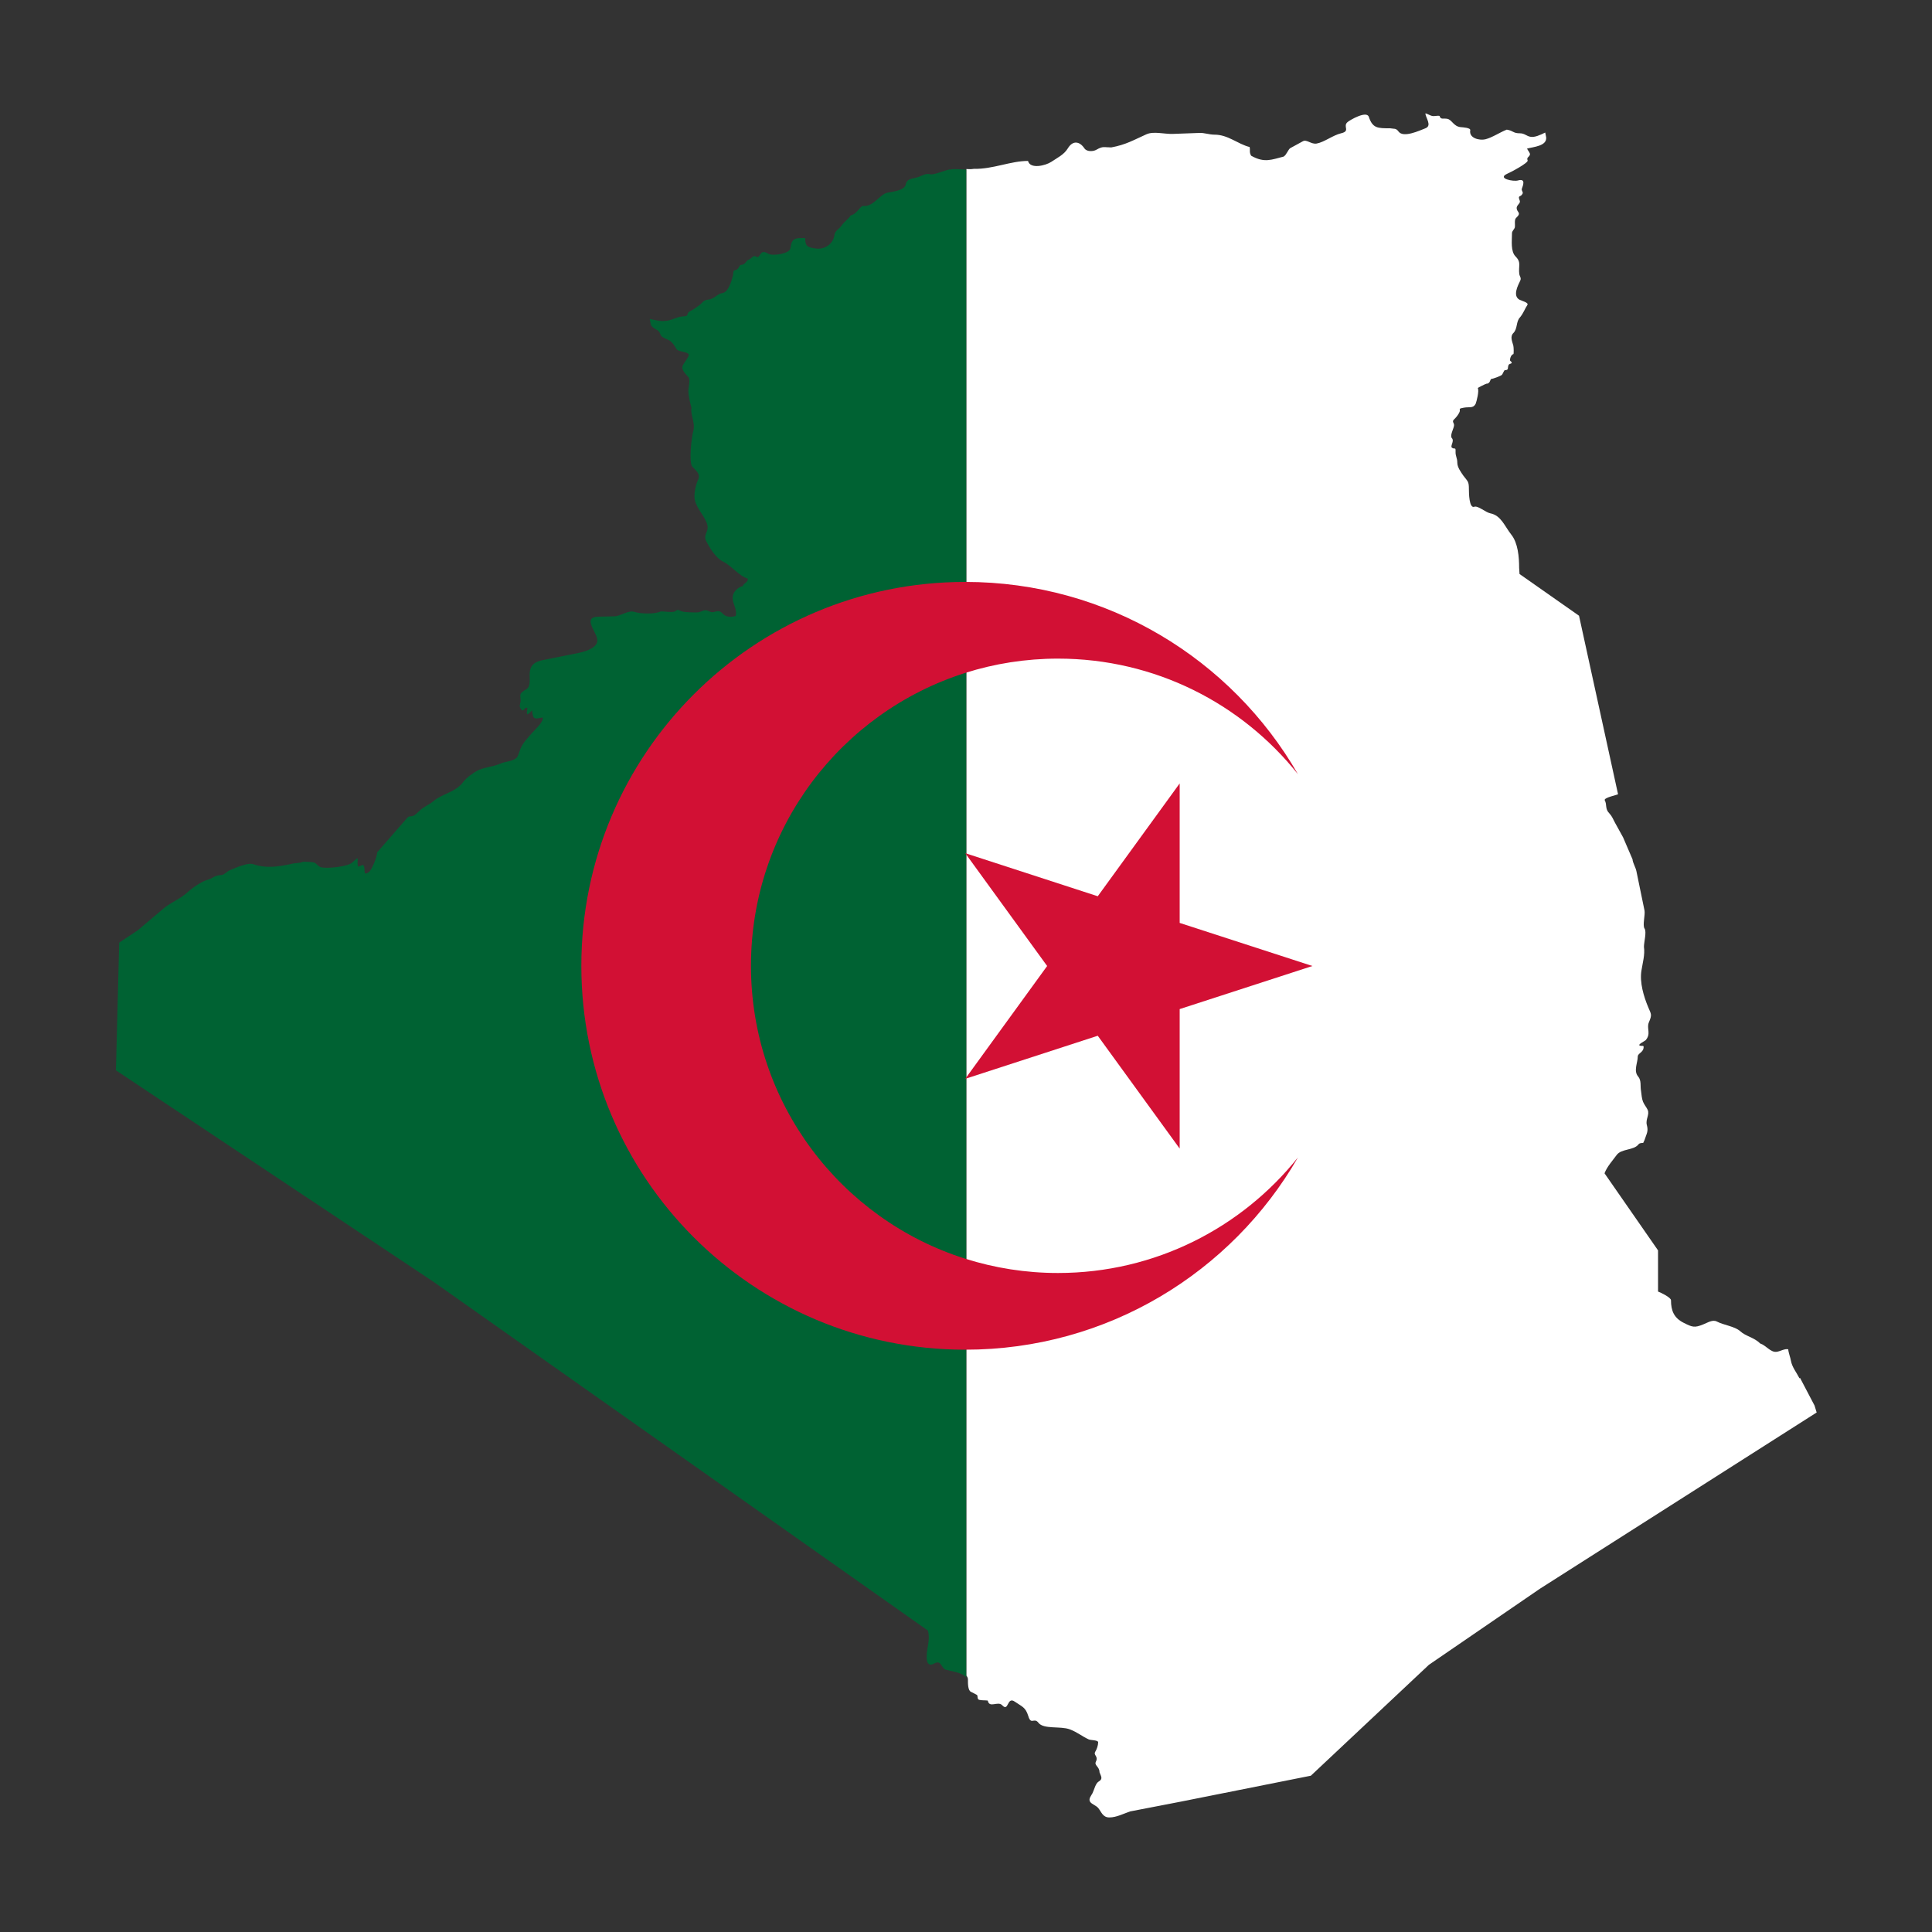
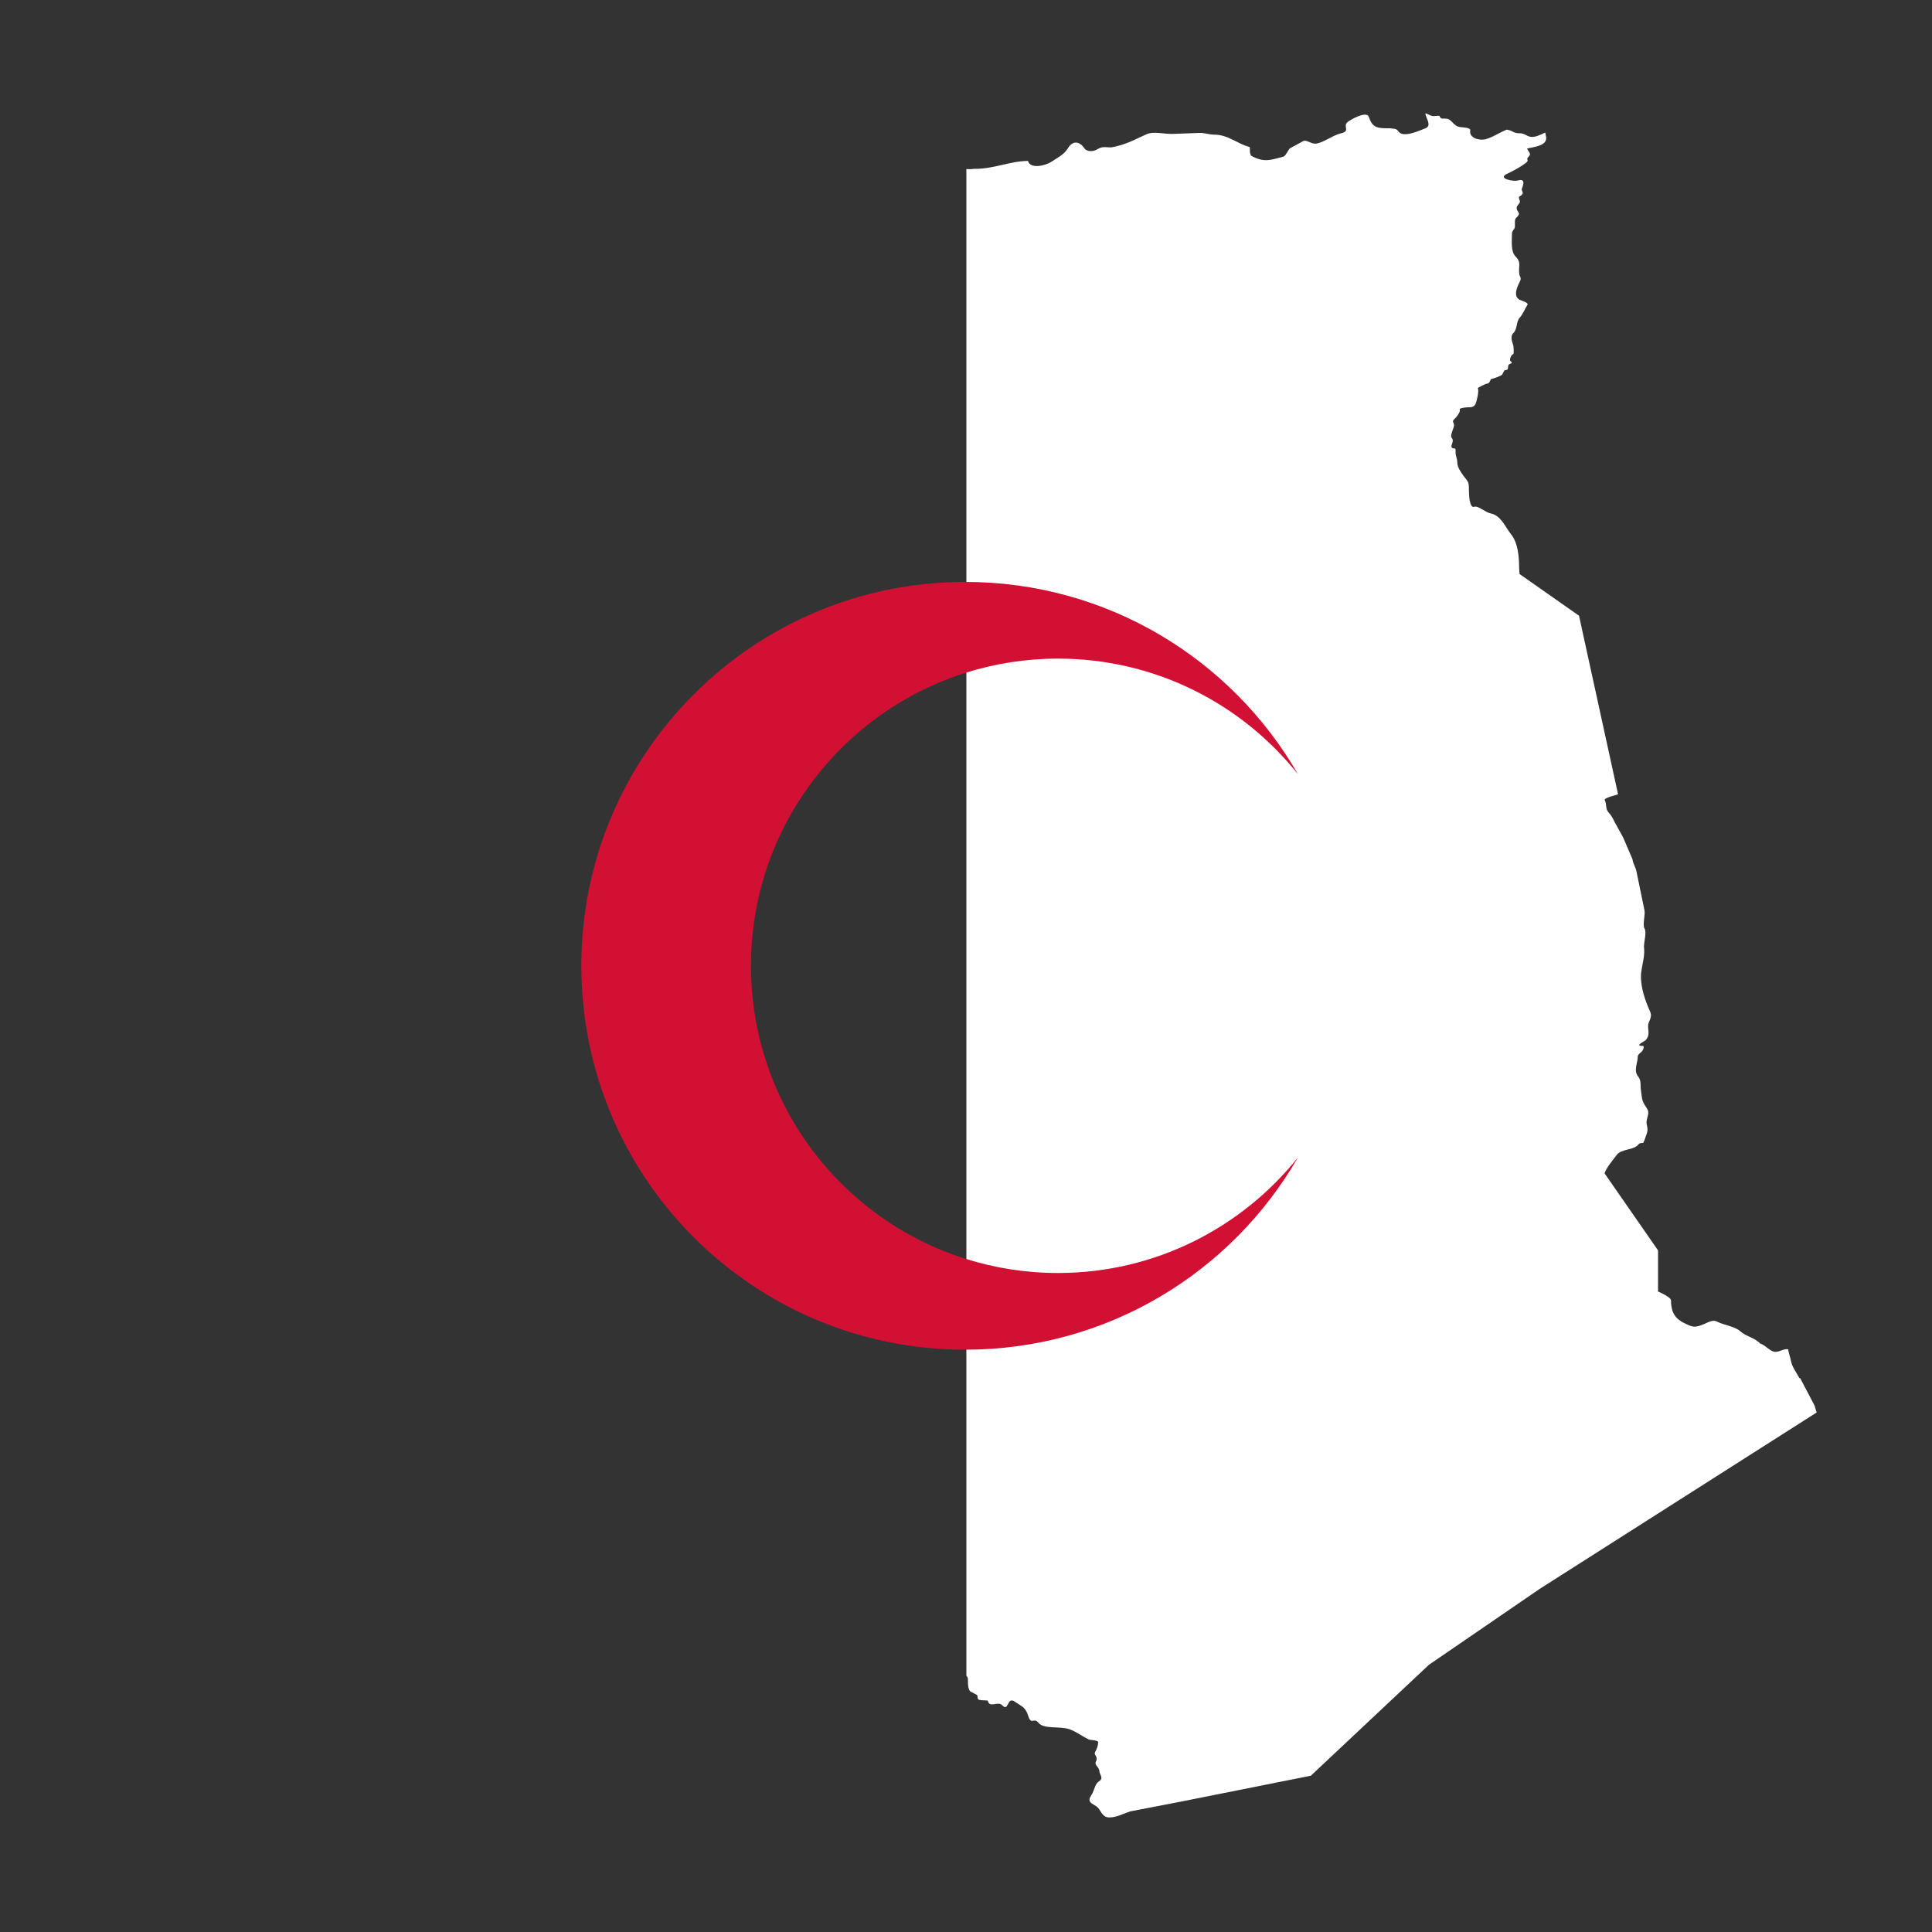
<svg xmlns="http://www.w3.org/2000/svg" id="Calque_1" data-name="Calque 1" viewBox="0 0 100 100">
  <rect x="0" y="0" width="100" height="100" fill="#333333" stroke="none" />
  <defs>
    <style>
      .cls-1 {
        fill: none;
      }

      .cls-1, .cls-2, .cls-3, .cls-4 {
        stroke-width: 0px;
      }

      .cls-2 {
        fill: #006233;
      }

      .cls-3 {
        fill: #d21034;
      }

      .cls-4 {
        fill: #fff;
      }
    </style>
  </defs>
  <path class="cls-1" d="M24.9,89.02s.03,0,.05,0h-.05Z" />
-   <path class="cls-1" d="M76.95,11.02h.12s-.08,0-.12,0Z" />
  <g>
    <path class="cls-4" d="M93.14,71.34c-.15-.3-.38-.57-.44-.9-.03-.18-.14-.46-.14-.6h0c-.18-.05-.44.12-.62.13-.3.03-.54-.34-.83-.43-.32-.32-.75-.37-1.04-.64-.28-.25-.85-.31-1.21-.5-.22-.11-.47.06-.7.15-.46.19-.57.14-1.01-.08-.5-.25-.66-.62-.66-1.17,0-.14-.51-.39-.67-.45v-2.13s-2.77-3.99-2.77-3.99c.13-.35.42-.66.63-.95.24-.33.89-.23,1.13-.55.05-.07.16-.07.24-.07h0s.06-.12.07-.15c.11-.35.21-.44.12-.78-.08-.29.16-.55.04-.79-.07-.15-.17-.25-.24-.42-.07-.18-.07-.36-.1-.55-.05-.25.03-.54-.15-.75-.25-.29-.02-.72-.02-1.03,0-.17.27-.21.3-.45.03-.18-.09-.06-.21-.13-.09-.05.28-.23.32-.27.29-.34.04-.6.16-.91.18-.42.13-.42-.03-.8-.23-.55-.45-1.28-.35-1.89.06-.39.19-.83.13-1.23,0-.26.15-.78.03-.95-.11-.17.04-.7,0-.93l-.42-2.04c-.04-.2-.19-.43-.2-.61l-.49-1.14-.42-.76c-.09-.17-.15-.33-.29-.48-.24-.24-.11-.45-.24-.68,0,0,0-.01,0-.02,0-.12.59-.24.69-.29l-2.02-9.24-3.08-2.16-.02-.32c0-.56-.06-1.28-.4-1.71-.35-.44-.53-1-1.09-1.11-.25-.05-.64-.41-.83-.34-.27.1-.28-.72-.28-.91,0-.4-.05-.39-.28-.69-.13-.19-.32-.44-.32-.68,0-.25-.1-.34-.09-.57.01-.27-.05-.1-.19-.21-.1-.08.14-.34,0-.49-.12-.13.09-.48.11-.65.02-.14-.13-.2,0-.32.13-.13.17-.18.26-.33.13-.23-.12-.21.26-.28.27-.05.47.05.6-.2.05-.13.19-.68.11-.81-.01-.02.42-.23.45-.23.21,0,.18-.25.26-.25s.48-.15.54-.21c.04-.04.11-.24.15-.24.22,0,.13-.12.19-.26.03-.08.13-.06.16-.11.03-.07-.08-.09-.08-.14-.01-.1.06-.3.17-.32.03,0,.02-.36,0-.44-.06-.22-.18-.47,0-.65.23-.23.13-.6.35-.82.19-.24.23-.41.38-.64.07-.12-.3-.21-.4-.26-.38-.2-.1-.73.03-1,.06-.14-.03-.21-.05-.32-.06-.42.12-.61-.19-.92-.27-.27-.19-.82-.19-1.2,0-.14.11-.18.15-.32.02-.13-.04-.38.06-.48.07-.07.21-.18.12-.3-.26-.35.15-.4.07-.6-.12-.31.04-.14.15-.36.04-.08-.07-.15-.04-.25.05-.15.23-.55-.2-.43-.23.07-1.11-.1-.55-.35.19-.08,1.11-.57,1.05-.69-.07-.16.08-.16.12-.3.02-.08-.13-.24-.15-.31.34-.09,1.03-.13.99-.58l-.05-.25c-.26.13-.55.26-.76.22-.2-.03-.31-.18-.54-.18-.38,0-.33-.13-.69-.19-.36.14-.75.41-1.11.5-.29.07-.86-.05-.78-.47.02-.13-.39-.15-.5-.16-.37-.04-.44-.38-.69-.43-.2-.04-.34.06-.4-.15-.12-.03-.26.03-.39,0-.1-.02-.27-.13-.34-.13h0c0,.22.36.63,0,.77-.31.12-1.14.51-1.39.17-.14-.19-.22-.13-.44-.17-.65,0-.9,0-1.1-.59-.11-.34-.97.16-1.09.26-.29.23.17.47-.35.59-.42.1-.87.46-1.26.53-.28.05-.52-.23-.71-.12l-.66.36c-.09.05-.23.4-.32.41v.02c-.64.16-1.01.35-1.7-.04-.11-.18-.04-.28-.08-.45h0c-.63-.16-1.11-.64-1.82-.64-.27,0-.53-.1-.76-.09l-1.37.05c-.46.02-1.01-.15-1.39.02-.67.3-1.06.54-1.82.68-.39,0-.42-.08-.77.12-.17.1-.5.11-.62-.07-.25-.37-.6-.43-.86,0-.2.33-.55.49-.86.7-.29.19-1.09.39-1.2-.05-.91,0-1.81.43-2.81.41-.12.02-.25.02-.38.01v77.98c.05.06.08.12.08.2,0,.17-.01.57.16.64.09.04.19.1.29.15.09.04,0,.2.12.26.15.04.31.02.45.04,0,.01,0,0,.01.01.08.4.52,0,.74.23.35.38.24-.48.66-.18.36.25.55.28.69.73.15.51.3.06.53.36.27.35,1.14.16,1.62.34.4.15.63.36.98.52.11.05.49.03.49.15,0,.16-.07.36-.15.49-.11.19.18.22.03.52-.09.19.19.25.19.54.07.2.2.34-.04.48-.17.1-.23.42-.32.6-.07.14-.23.3-.12.46.1.13.31.18.42.32.16.2.23.47.55.48h.03c.35,0,.74-.2,1.06-.31l2.64-.51,6.72-1.34,6.11-5.74,5.75-3.94,14.32-9.12-.11-.36-.75-1.43h0Z" />
-     <path class="cls-2" d="M49.15,8.77c-.26.05-.81.29-.99.25-.24-.06-.41.06-.62.14-.28.1-.6.06-.66.39-.06.3-.65.37-.93.42-.41.07-.74.75-1.27.69-.15-.02-.32.42-.65.49-.08.16-.34.33-.46.51-.12.19-.35.27-.38.5-.06.47-.5.77-.98.7-.44-.06-.53-.13-.53-.52,0,0-.02-.01-.02-.02-.5,0-.68-.01-.75.53-.03.28-.92.42-1.15.28-.48-.3-.37.3-.63.15-.17-.1-.24.15-.43.18-.13.13-.15.24-.35.25-.1,0-.09.26-.33.28-.08,0-.06.2-.08.26-.07.28-.24.88-.55.92-.27.03-.4.31-.75.34-.24.02-.29.18-.46.3-.19.13-.25.19-.45.29-.28.15.02.26-.41.28-.31.02-.58.23-.92.23-.02,0-.05.01-.09.01-.17,0-.46-.06-.68-.11l.06.31c.15.26.4.19.49.48.05.19.36.24.51.35.13.09.24.27.32.41.09.18.77.12.62.39-.3.54-.52.51,0,1.07.12.13,0,.52,0,.7,0,.27.09.63.16.89-.07.38.22.76.09,1.22-.09.3-.23,1.61-.05,1.82.19.21.46.38.29.71-.11.23-.23.79-.15,1.04.12.49.56.86.65,1.31.06.32-.23.47-.07.79.17.34.5.89.88,1.07.4.19.86.77,1.26.87,0,.01.01.02.02.02,0,.21-.24.22-.26.38-.17.02-.38.19-.46.34-.23.44.2.76.09,1.2-.15.04-.27.07-.45.02-.29-.08-.24-.36-.65-.23-.23.07-.3-.1-.49-.08-.15.01-.25.11-.42.11s-.67,0-.82-.07c-.14-.06-.17-.1-.29,0-.11.1-.62,0-.77.02-.29.15-1.07.12-1.36.02-.3-.1-.71.22-1.02.23l-.85.02c-.8.02-.14.71-.05,1.15.09.44-.59.64-.89.71l-1.94.39c-1.19.24-.28,1.29-.92,1.55-.29.21-.23.2-.21.54,0,.12-.07.21-.04.34.01.05.15.24.17.15.09-.02.07-.14.21-.11.02.12-.07.26.02.34.34-.26.17-.33.28.08.06.23.36.08.5.08h0c.06.23-.45.67-.59.84-.21.25-.41.44-.55.75-.06.13-.12.4-.21.49-.19.19-.62.2-.83.3-.38.17-.76.17-1.17.35-.23.12-.61.39-.76.6-.39.54-1.08.6-1.55,1-.22.19-.52.29-.73.51-.07.07-.23.22-.32.25-.13.05-.2-.02-.31.11l-1.55,1.78c.01.19-.27.9-.42,1.01-.31.23-.2-.07-.25-.26-.06-.21-.15-.02-.32-.02-.09-.36.15-.63-.29-.21-.23.22-1.31.33-1.62.25-.16-.04-.22-.19-.37-.25-.06-.02-.53-.05-.58-.03-.22.09-.38.04-.65.12-.67.13-1.22.23-1.91,0-.29-.1-.94.2-1.23.32-.14.06-.27.23-.41.24-.41.02-.42.17-.76.26-.27.07-.79.43-1.01.64-.38.35-.93.55-1.29.88l-1.29,1.09-.95.63-.17,6.61,16.43,10.94,25.6,18.06c.15.56-.14,1.05-.05,1.55.04.22.19.26.38.15.37-.2.35.24.58.32.23.07.86.14,1.07.4V8.78c-.29-.01-.58-.06-.85,0h0Z" />
    <g>
      <path class="cls-3" d="M54.76,65.89c-1.67,0-3.28-.26-4.8-.74-6.43-2.03-11.09-8.05-11.09-15.16s4.66-13.12,11.09-15.16c1.51-.48,3.13-.74,4.8-.74,5.03,0,9.51,2.33,12.42,5.98-3.43-5.95-9.86-9.95-17.22-9.95-10.97,0-19.87,8.89-19.87,19.87s8.89,19.87,19.87,19.87c7.36,0,13.79-4,17.22-9.95-2.91,3.64-7.39,5.98-12.42,5.98h0Z" />
-       <polygon class="cls-3" points="61.06 47.77 61.06 40.55 56.82 46.39 49.96 44.16 54.2 50 49.96 55.84 56.82 53.61 61.06 59.45 61.06 52.23 67.93 50 61.06 47.77" />
    </g>
  </g>
</svg>